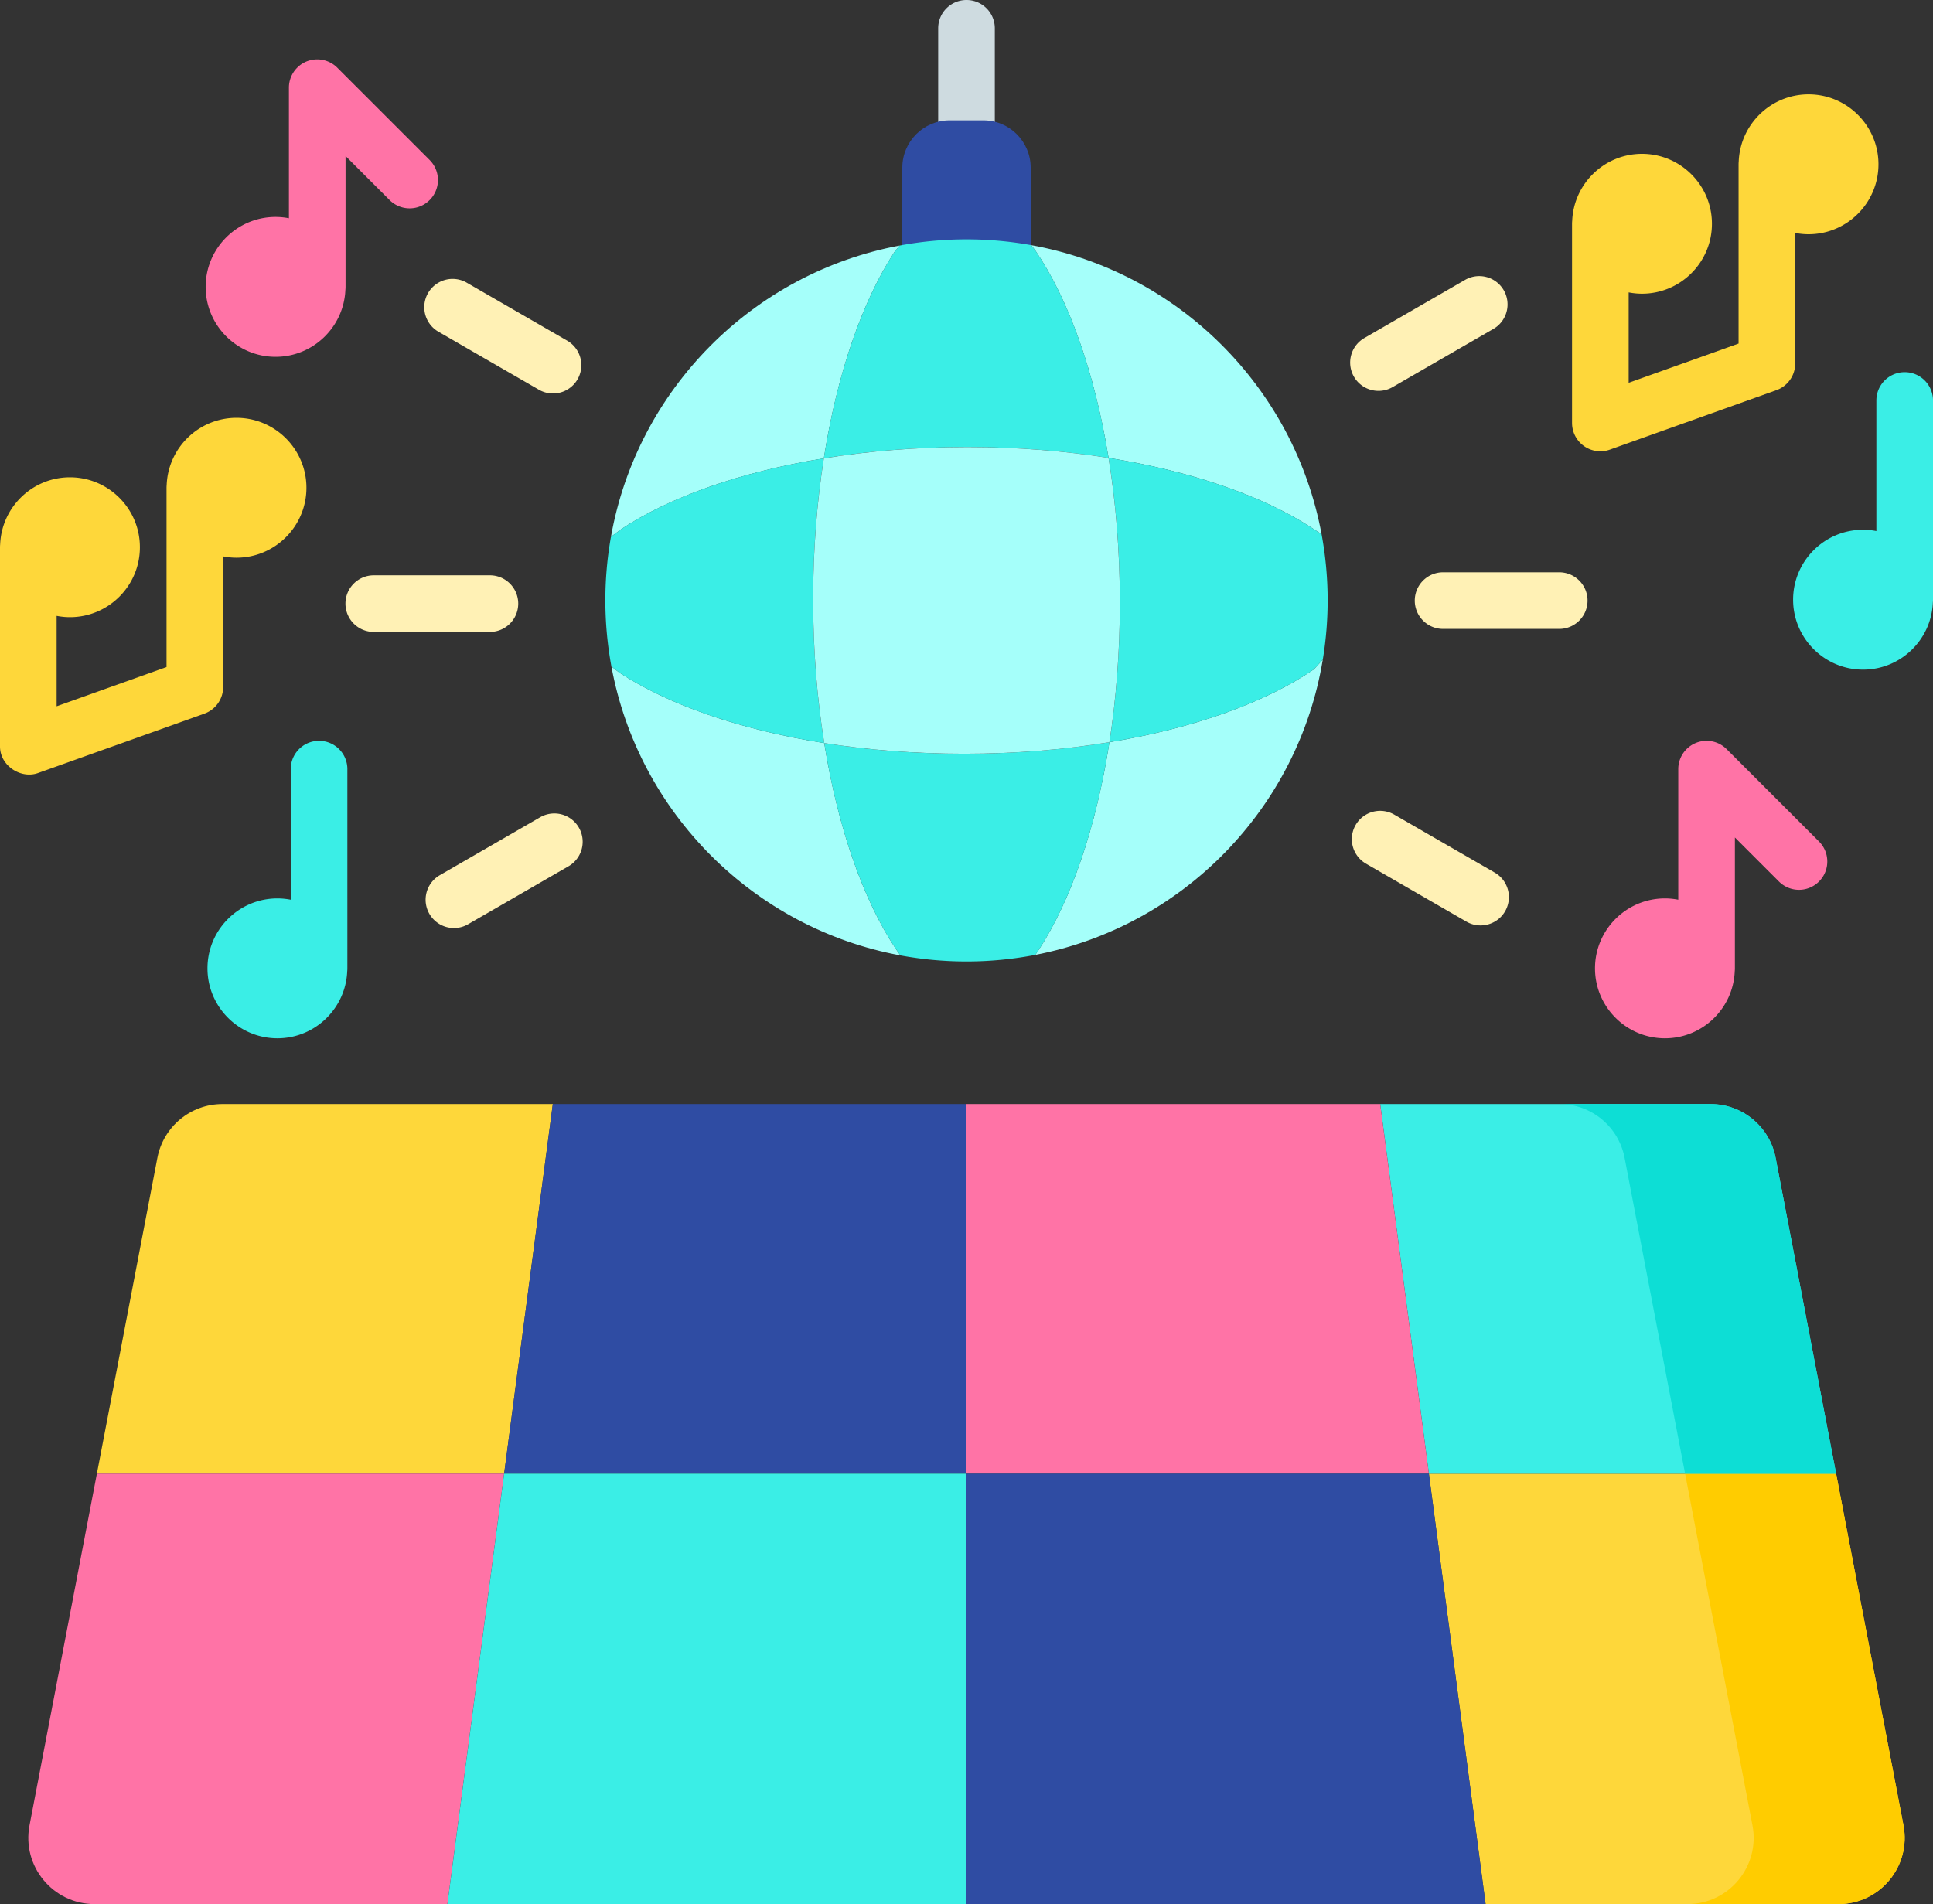
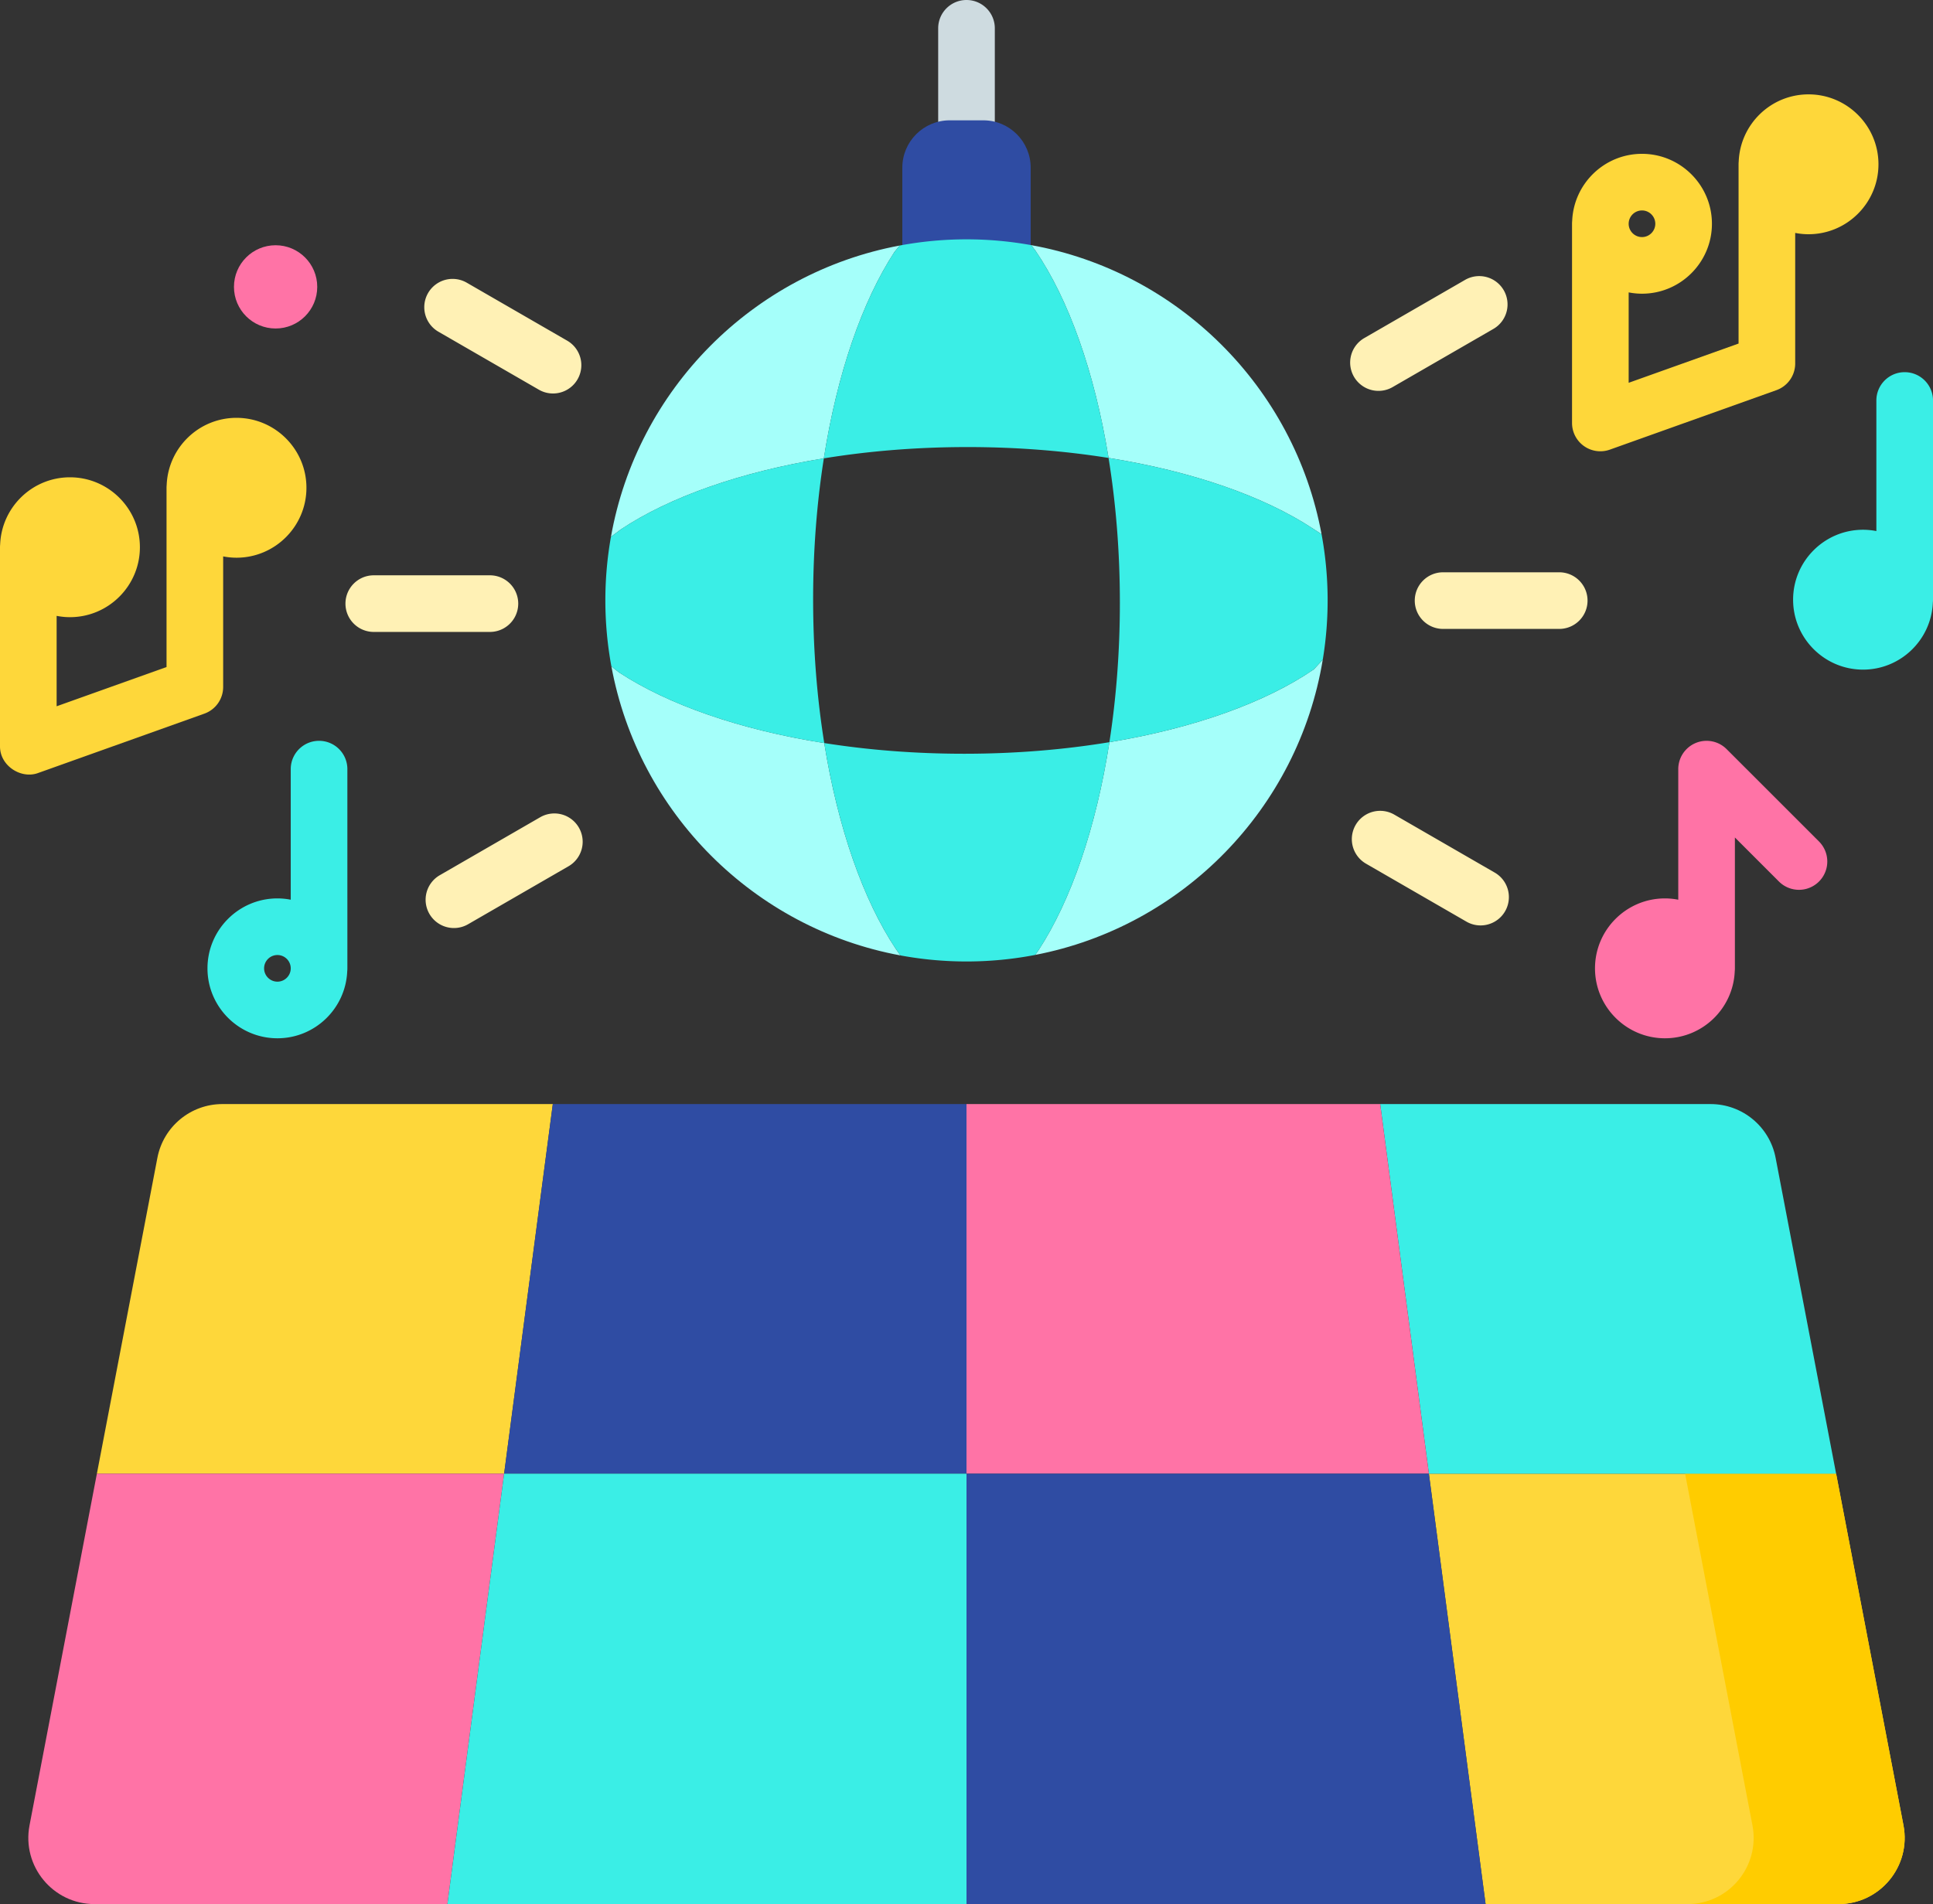
<svg xmlns="http://www.w3.org/2000/svg" viewBox="-0 3.776 512 504.448">
  <rect x="-0" y="3.776" width="512" height="504.448" fill="#333333" stroke="none" />
  <g>
    <circle cx="479.028" cy="47.304" r="11.028" fill="#fed73a" opacity="1" data-original="#fed73a" />
-     <circle cx="434.917" cy="63.058" r="11.028" fill="#fed73a" opacity="1" data-original="#fed73a" />
    <circle cx="441" cy="260.317" r="11.028" fill="#ff73a6" opacity="1" data-original="#ff73a6" />
    <circle cx="493.472" cy="162.65" r="11.028" fill="#3aeee6" opacity="1" data-original="#3aeee6" />
    <circle cx="62.638" cy="133.001" r="11.028" fill="#fed73a" opacity="1" data-original="#fed73a" />
-     <circle cx="73.482" cy="260.317" r="11.028" fill="#3aeee6" opacity="1" data-original="#3aeee6" />
    <circle cx="18.528" cy="148.755" r="11.028" fill="#fed73a" opacity="1" data-original="#fed73a" />
    <circle cx="73" cy="79.776" r="11.028" fill="#ff73a6" opacity="1" data-original="#ff73a6" />
    <path fill="#fed73a" d="M146.424 296.273H58.91c-8.412 0-15.639 5.979-17.223 14.25L25.663 394.19h107.864z" opacity="1" data-original="#fed73a" />
    <path fill="#ff73a6" d="M25.663 394.19 7.819 487.363c-2.073 10.824 6.214 20.861 17.223 20.861h93.465l15.02-114.034z" opacity="1" data-original="#ff73a6" />
    <path fill="#fed73a" d="M486.337 394.19H378.473l15.02 114.034h93.465c11.01 0 19.296-10.037 17.223-20.861z" opacity="1" data-original="#fed73a" />
    <path fill="#ffcc00" d="m504.181 487.363-17.844-93.173h-40l17.844 93.173c2.073 10.824-6.214 20.861-17.223 20.861h40c11.009 0 19.296-10.037 17.223-20.861z" opacity="1" data-original="#ffcc00" />
    <path fill="#3aeee6" d="m486.337 394.19-16.023-83.667c-1.584-8.27-8.811-14.25-17.223-14.25h-87.514l12.897 97.917z" opacity="1" data-original="#3aeee6" />
-     <path fill="#0dded5" d="M470.313 310.523c-1.584-8.27-8.811-14.25-17.223-14.25h-40c8.412 0 15.639 5.979 17.223 14.25l16.023 83.667h40z" opacity="1" data-original="#0dded5" />
    <path fill="#ff73a6" d="m378.473 394.19-12.897-97.917H256v97.917z" opacity="1" data-original="#ff73a6" />
    <path fill="#2f4ca3" d="M256 394.19v-97.917H146.424l-12.897 97.917zM256 394.19v114.034h137.493l-15.02-114.034z" opacity="1" data-original="#2f4ca3" />
    <path fill="#3aeee6" d="m133.527 394.19-15.02 114.034H256V394.19z" opacity="1" data-original="#3aeee6" />
    <path fill="#cedbe0" d="M256 60.154a7.5 7.5 0 0 1-7.5-7.5V11.276c0-4.142 3.357-7.5 7.5-7.5s7.5 3.358 7.5 7.5v41.377a7.5 7.5 0 0 1-7.5 7.501z" opacity="1" data-original="#cedbe0" />
    <path fill="#fff1b5" d="M412.997 170.392h-30.763c-4.143 0-7.5-3.358-7.5-7.5s3.357-7.5 7.5-7.5h30.763c4.143 0 7.5 3.358 7.5 7.5s-3.357 7.5-7.5 7.5zM365.13 107.33a7.5 7.5 0 0 1-3.757-13.996l26.641-15.381a7.5 7.5 0 1 1 7.5 12.99l-26.641 15.381a7.465 7.465 0 0 1-3.743 1.006zM146.472 108.021a7.465 7.465 0 0 1-3.743-1.006l-26.642-15.381a7.5 7.5 0 0 1 7.5-12.99l26.642 15.381a7.5 7.5 0 0 1-3.757 13.996zM129.766 171.191H99.003c-4.143 0-7.5-3.358-7.5-7.5s3.357-7.5 7.5-7.5h30.763a7.5 7.5 0 0 1 0 15zM120.243 249.638a7.5 7.5 0 0 1-3.757-13.996l26.641-15.382a7.5 7.5 0 0 1 7.5 12.99l-26.641 15.382a7.47 7.47 0 0 1-3.743 1.006zM392.156 248.946a7.465 7.465 0 0 1-3.743-1.006l-26.642-15.381a7.5 7.5 0 0 1 7.5-12.99l26.642 15.381a7.5 7.5 0 0 1-3.757 13.996z" opacity="1" data-original="#fff1b5" />
    <path fill="#2f4ca3" d="M239 69.654V48.208c0-6.934 5.621-12.555 12.555-12.555h8.891c6.934 0 12.555 5.621 12.555 12.555v21.445" opacity="1" data-original="#2f4ca3" />
    <g fill="#a5fffa">
      <path d="M293.626 125.095c22.18 3.542 41.06 10.147 54.041 18.665l2.381 1.551c-7.205-38.901-37.945-69.541-76.9-76.592l1.106 1.455c8.821 12.954 15.686 32.19 19.372 54.921zM350.368 178.529l-2.352 2.565c-12.793 8.773-31.758 15.609-54.168 19.309-3.515 22.63-10.165 41.899-18.769 55.104l-.875 1.252c39.063-7.528 69.66-38.814 76.164-78.23zM218.214 125.209c3.532-22.449 10.155-41.56 18.705-54.683l1.393-1.704c-38.932 7.279-69.56 38.136-76.492 77.189l2.513-1.899c12.861-8.598 31.698-15.285 53.881-18.903zM218.325 200.632c-22.31-3.53-41.303-10.156-54.342-18.712l-2.039-1.593c7.169 38.803 37.755 69.392 76.557 76.566l-1.229-1.74c-8.632-13.001-15.339-32.067-18.947-54.521z" fill="#a5fffa" opacity="1" data-original="#a5fffa" />
    </g>
    <path fill="#3aeee6" d="M218.214 125.209c11.861-1.934 24.677-2.993 38.052-2.993 13.115 0 25.693 1.016 37.36 2.879-3.686-22.731-10.551-41.967-19.372-54.922l-1.106-1.455A96.219 96.219 0 0 0 256 67.183c-6.044 0-11.955.567-17.688 1.639l-1.393 1.704c-8.55 13.123-15.173 32.234-18.705 54.683zM293.849 200.403c-11.976 1.977-24.935 3.061-38.465 3.061-13.002 0-25.477-.999-37.058-2.832 3.608 22.454 10.315 41.52 18.947 54.522l1.229 1.74a96.185 96.185 0 0 0 17.499 1.603c6.226 0 12.311-.602 18.206-1.738l.875-1.252c8.602-13.205 15.252-32.474 18.767-55.104zM218.325 200.632c-1.907-11.872-2.949-24.689-2.949-38.06 0-13.11 1.001-25.687 2.838-37.363-22.184 3.618-41.021 10.305-53.881 18.903l-2.513 1.899a96.206 96.206 0 0 0-1.477 16.829c0 5.973.553 11.817 1.6 17.487l2.039 1.593c13.041 8.557 32.033 15.182 54.343 18.712z" opacity="1" data-original="#3aeee6" />
    <path fill="#3aeee6" d="M293.626 125.095c1.939 11.957 2.998 24.88 2.998 38.365 0 12.953-.98 25.385-2.775 36.943 22.41-3.7 41.374-10.537 54.168-19.309l2.352-2.565a96.345 96.345 0 0 0-.32-33.219l-2.381-1.551c-12.982-8.517-31.862-15.122-54.042-18.664z" opacity="1" data-original="#3aeee6" />
-     <path fill="#a5fffa" d="M293.626 125.095c-11.667-1.863-24.245-2.879-37.36-2.879-13.375 0-26.191 1.059-38.052 2.993-1.837 11.676-2.838 24.253-2.838 37.363 0 13.371 1.042 26.189 2.949 38.06 11.582 1.833 24.057 2.832 37.058 2.832 13.531 0 26.489-1.083 38.465-3.061 1.795-11.558 2.775-23.989 2.775-36.943.001-13.485-1.058-26.408-2.997-38.365z" opacity="1" data-original="#a5fffa" />
    <path fill="#fed73a" d="M479.027 28.776c-9.957 0-18.081 7.901-18.488 17.76a7.508 7.508 0 0 0-.039.768v47.49l-29.11 10.396V81.239c1.143.221 2.321.346 3.527.346 10.216 0 18.527-8.312 18.527-18.527 0-10.216-8.312-18.528-18.527-18.528-9.957 0-18.081 7.901-18.488 17.76a7.508 7.508 0 0 0-.039.768v52.775a7.5 7.5 0 0 0 10.022 7.063l44.11-15.754a7.5 7.5 0 0 0 4.978-7.063V65.485c1.143.221 2.321.346 3.527.346 10.217 0 18.528-8.312 18.528-18.527.001-10.216-8.311-18.528-18.528-18.528zm-44.11 30.754c1.945 0 3.527 1.583 3.527 3.528s-1.582 3.527-3.527 3.527-3.527-1.583-3.527-3.527a3.532 3.532 0 0 1 3.527-3.528zm44.11-8.699a3.531 3.531 0 0 1-3.527-3.527c0-1.945 1.582-3.528 3.527-3.528s3.528 1.583 3.528 3.528a3.53 3.53 0 0 1-3.528 3.527z" opacity="1" data-original="#fed73a" />
    <path fill="#ff73a6" d="m481.804 226.71-24.473-24.472a7.5 7.5 0 0 0-12.804 5.303v34.594a18.557 18.557 0 0 0-3.527-.346c-10.216 0-18.527 8.312-18.527 18.528s8.312 18.528 18.527 18.528c9.957 0 18.081-7.901 18.488-17.76.026-.253.039-.509.039-.768v-34.669l11.669 11.669a7.5 7.5 0 0 0 10.608-10.607zM441 263.845c-1.945 0-3.527-1.583-3.527-3.528s1.582-3.528 3.527-3.528 3.527 1.583 3.527 3.528-1.582 3.528-3.527 3.528z" opacity="1" data-original="#ff73a6" />
    <path fill="#3aeee6" d="M512 109.875c0-4.142-3.357-7.5-7.5-7.5s-7.5 3.358-7.5 7.5v34.594a18.557 18.557 0 0 0-3.527-.346c-10.217 0-18.528 8.312-18.528 18.528s8.312 18.527 18.528 18.527c9.957 0 18.081-7.901 18.488-17.759.026-.253.039-.509.039-.768zm-18.527 56.303a3.532 3.532 0 0 1-3.528-3.527c0-1.945 1.583-3.528 3.528-3.528S497 160.705 497 162.65s-1.582 3.528-3.527 3.528zM92.01 207.541c0-4.142-3.357-7.5-7.5-7.5s-7.5 3.358-7.5 7.5v34.594a18.557 18.557 0 0 0-3.527-.346c-10.217 0-18.528 8.312-18.528 18.528s8.312 18.528 18.528 18.528c9.957 0 18.081-7.901 18.488-17.76.026-.253.039-.509.039-.768zm-18.528 56.304c-1.945 0-3.528-1.583-3.528-3.528s1.583-3.528 3.528-3.528 3.527 1.583 3.527 3.528-1.581 3.528-3.527 3.528z" opacity="1" data-original="#3aeee6" />
    <path fill="#fed73a" d="M62.639 114.473c-9.958 0-18.082 7.901-18.489 17.76a7.508 7.508 0 0 0-.039.768v47.49L15 190.888v-23.951c1.143.221 2.321.346 3.527.346 10.217 0 18.528-8.312 18.528-18.528s-8.312-18.528-18.528-18.528c-9.957 0-18.081 7.901-18.488 17.76a7.479 7.479 0 0 0-.039.768v52.775c0 5.153 5.566 8.655 10.022 7.063l44.11-15.754a7.5 7.5 0 0 0 4.978-7.063v-34.594a18.56 18.56 0 0 0 3.528.346c10.216 0 18.527-8.312 18.527-18.528s-8.311-18.527-18.526-18.527zm-44.112 30.754c1.945 0 3.528 1.583 3.528 3.528s-1.583 3.528-3.528 3.528S15 150.7 15 148.755s1.582-3.528 3.527-3.528zm44.112-8.698c-1.945 0-3.528-1.583-3.528-3.528s1.583-3.528 3.528-3.528 3.527 1.583 3.527 3.528-1.582 3.528-3.527 3.528z" opacity="1" data-original="#fed73a" />
-     <path fill="#ff73a6" d="M113.804 46.17 89.331 21.698a7.5 7.5 0 0 0-12.804 5.303v34.594A18.557 18.557 0 0 0 73 61.249c-10.216 0-18.527 8.312-18.527 18.528S62.784 98.304 73 98.304c9.957 0 18.081-7.901 18.488-17.76.026-.253.039-.509.039-.768V45.107l11.669 11.669a7.5 7.5 0 0 0 10.608-10.606zM73 83.304c-1.945 0-3.527-1.583-3.527-3.528s1.582-3.528 3.527-3.528 3.527 1.583 3.527 3.528-1.582 3.528-3.527 3.528z" opacity="1" data-original="#ff73a6" />
  </g>
</svg>